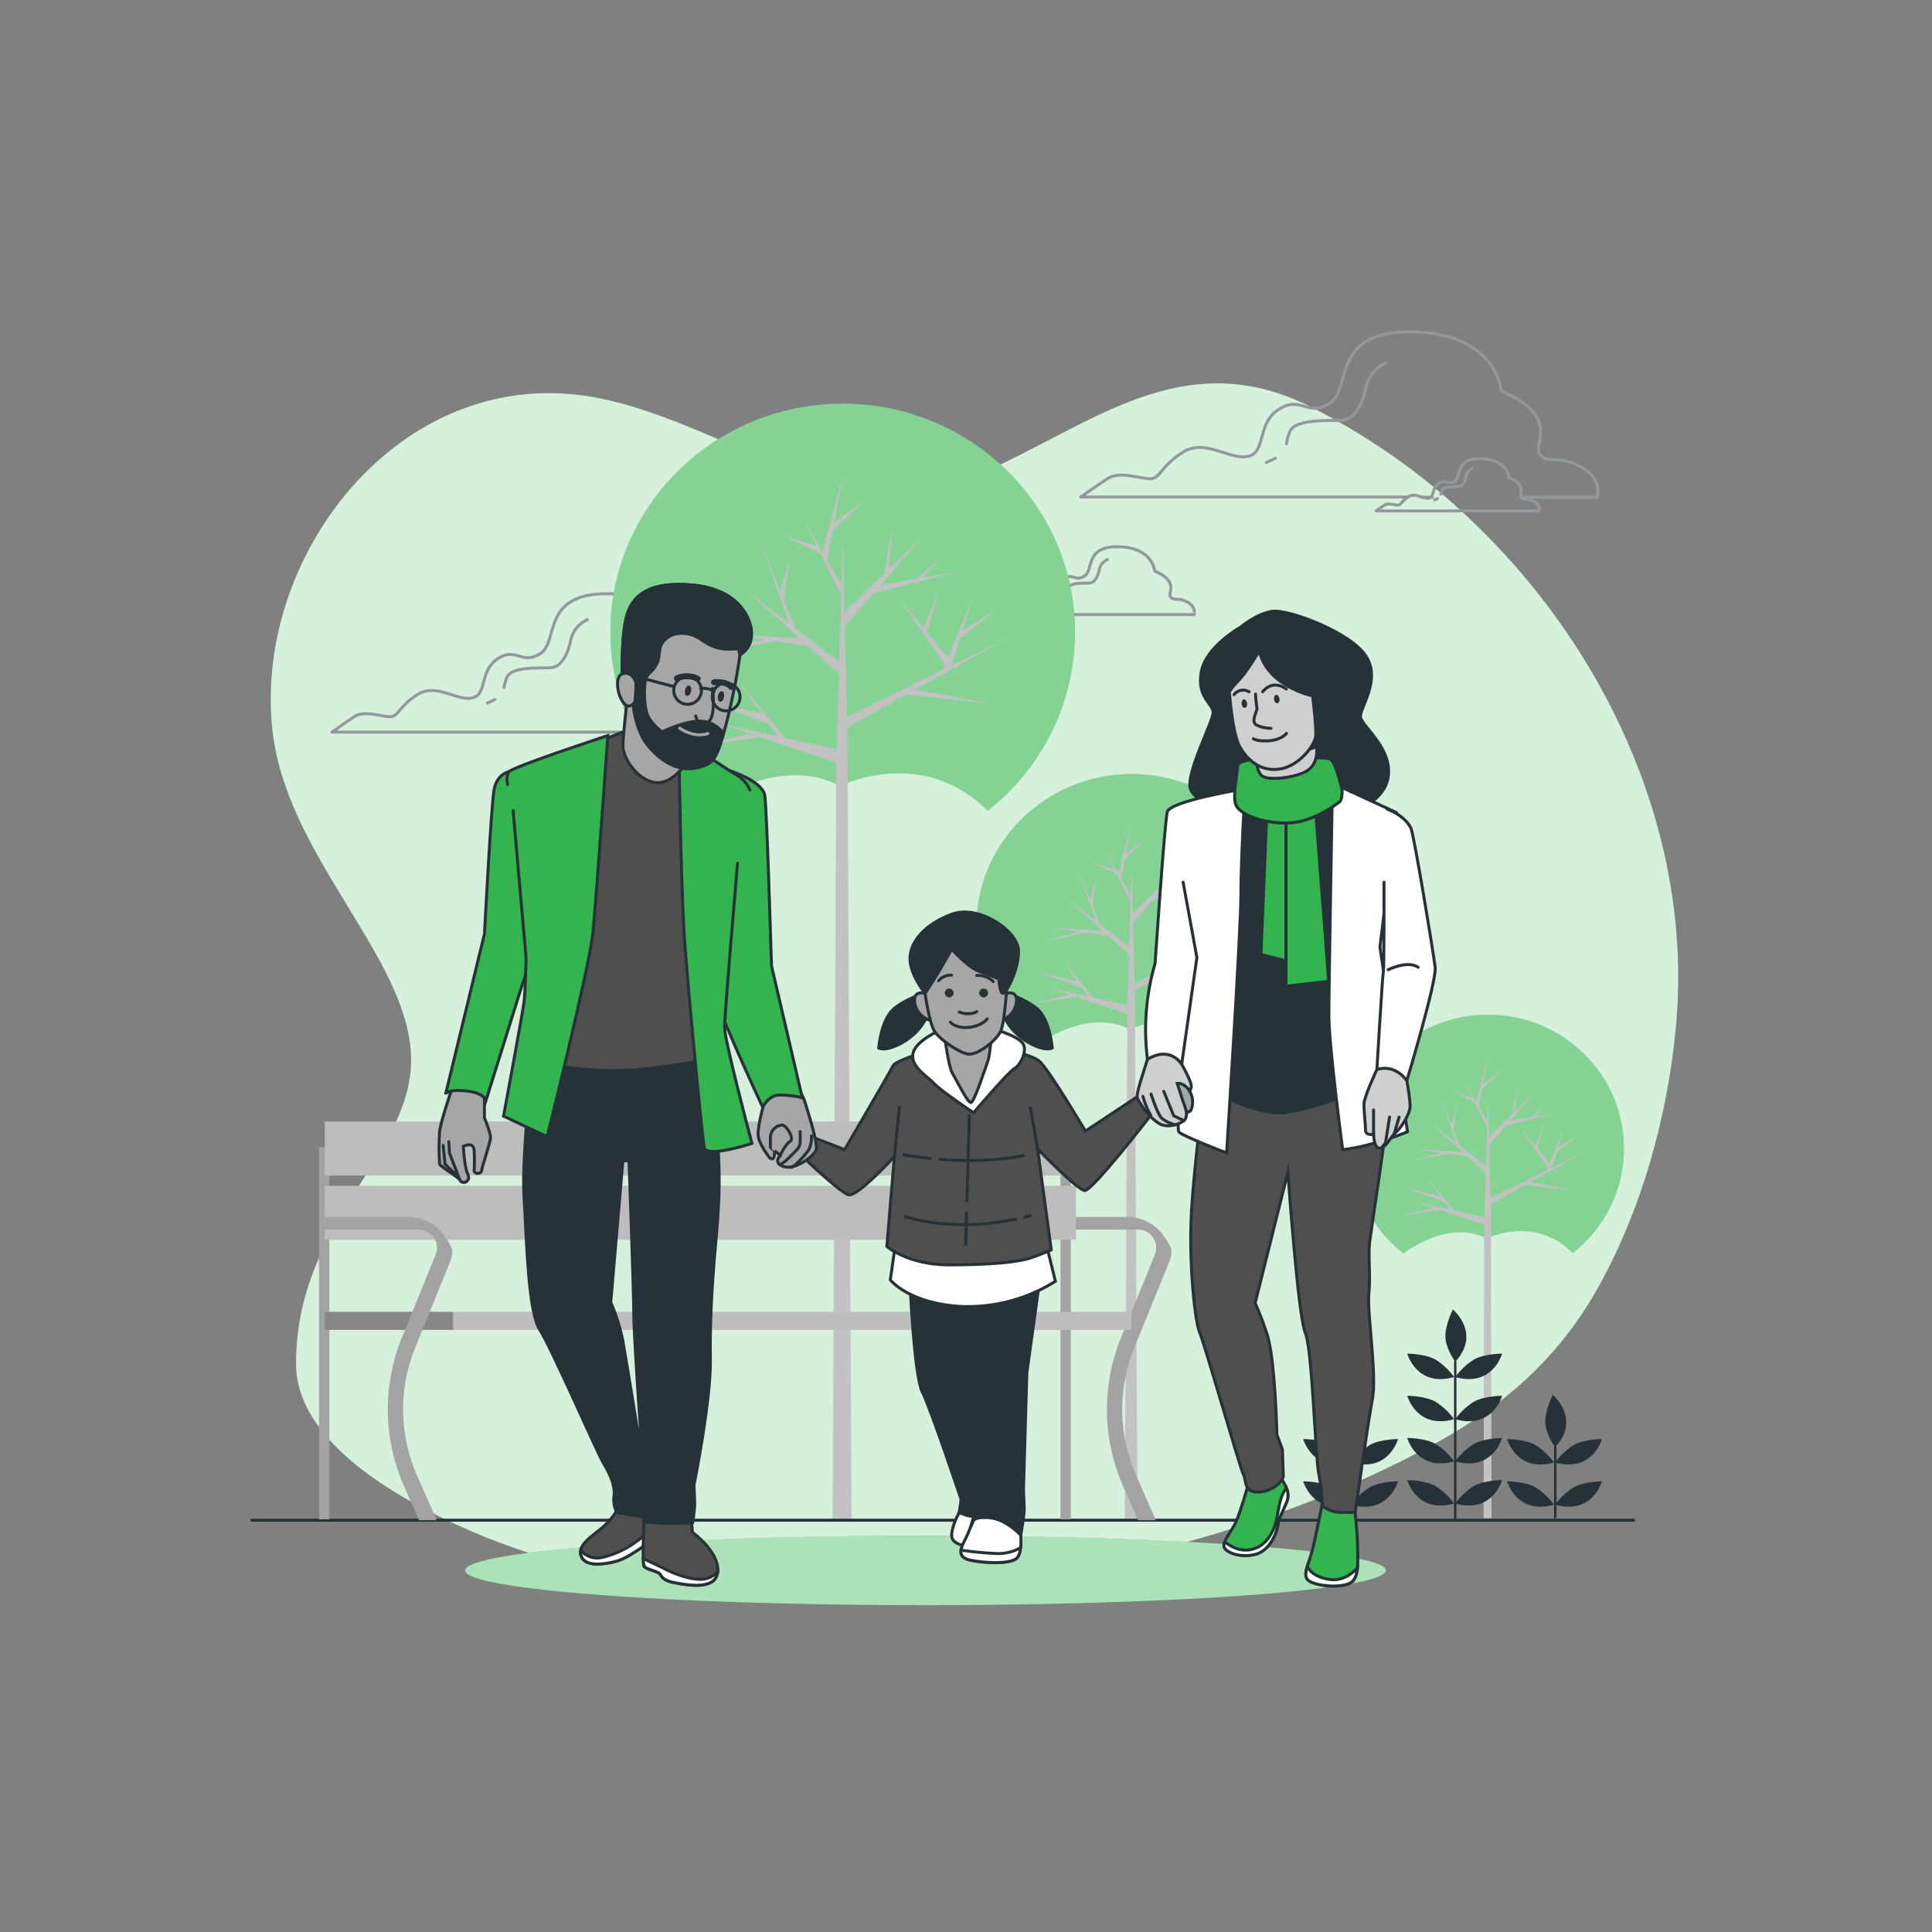
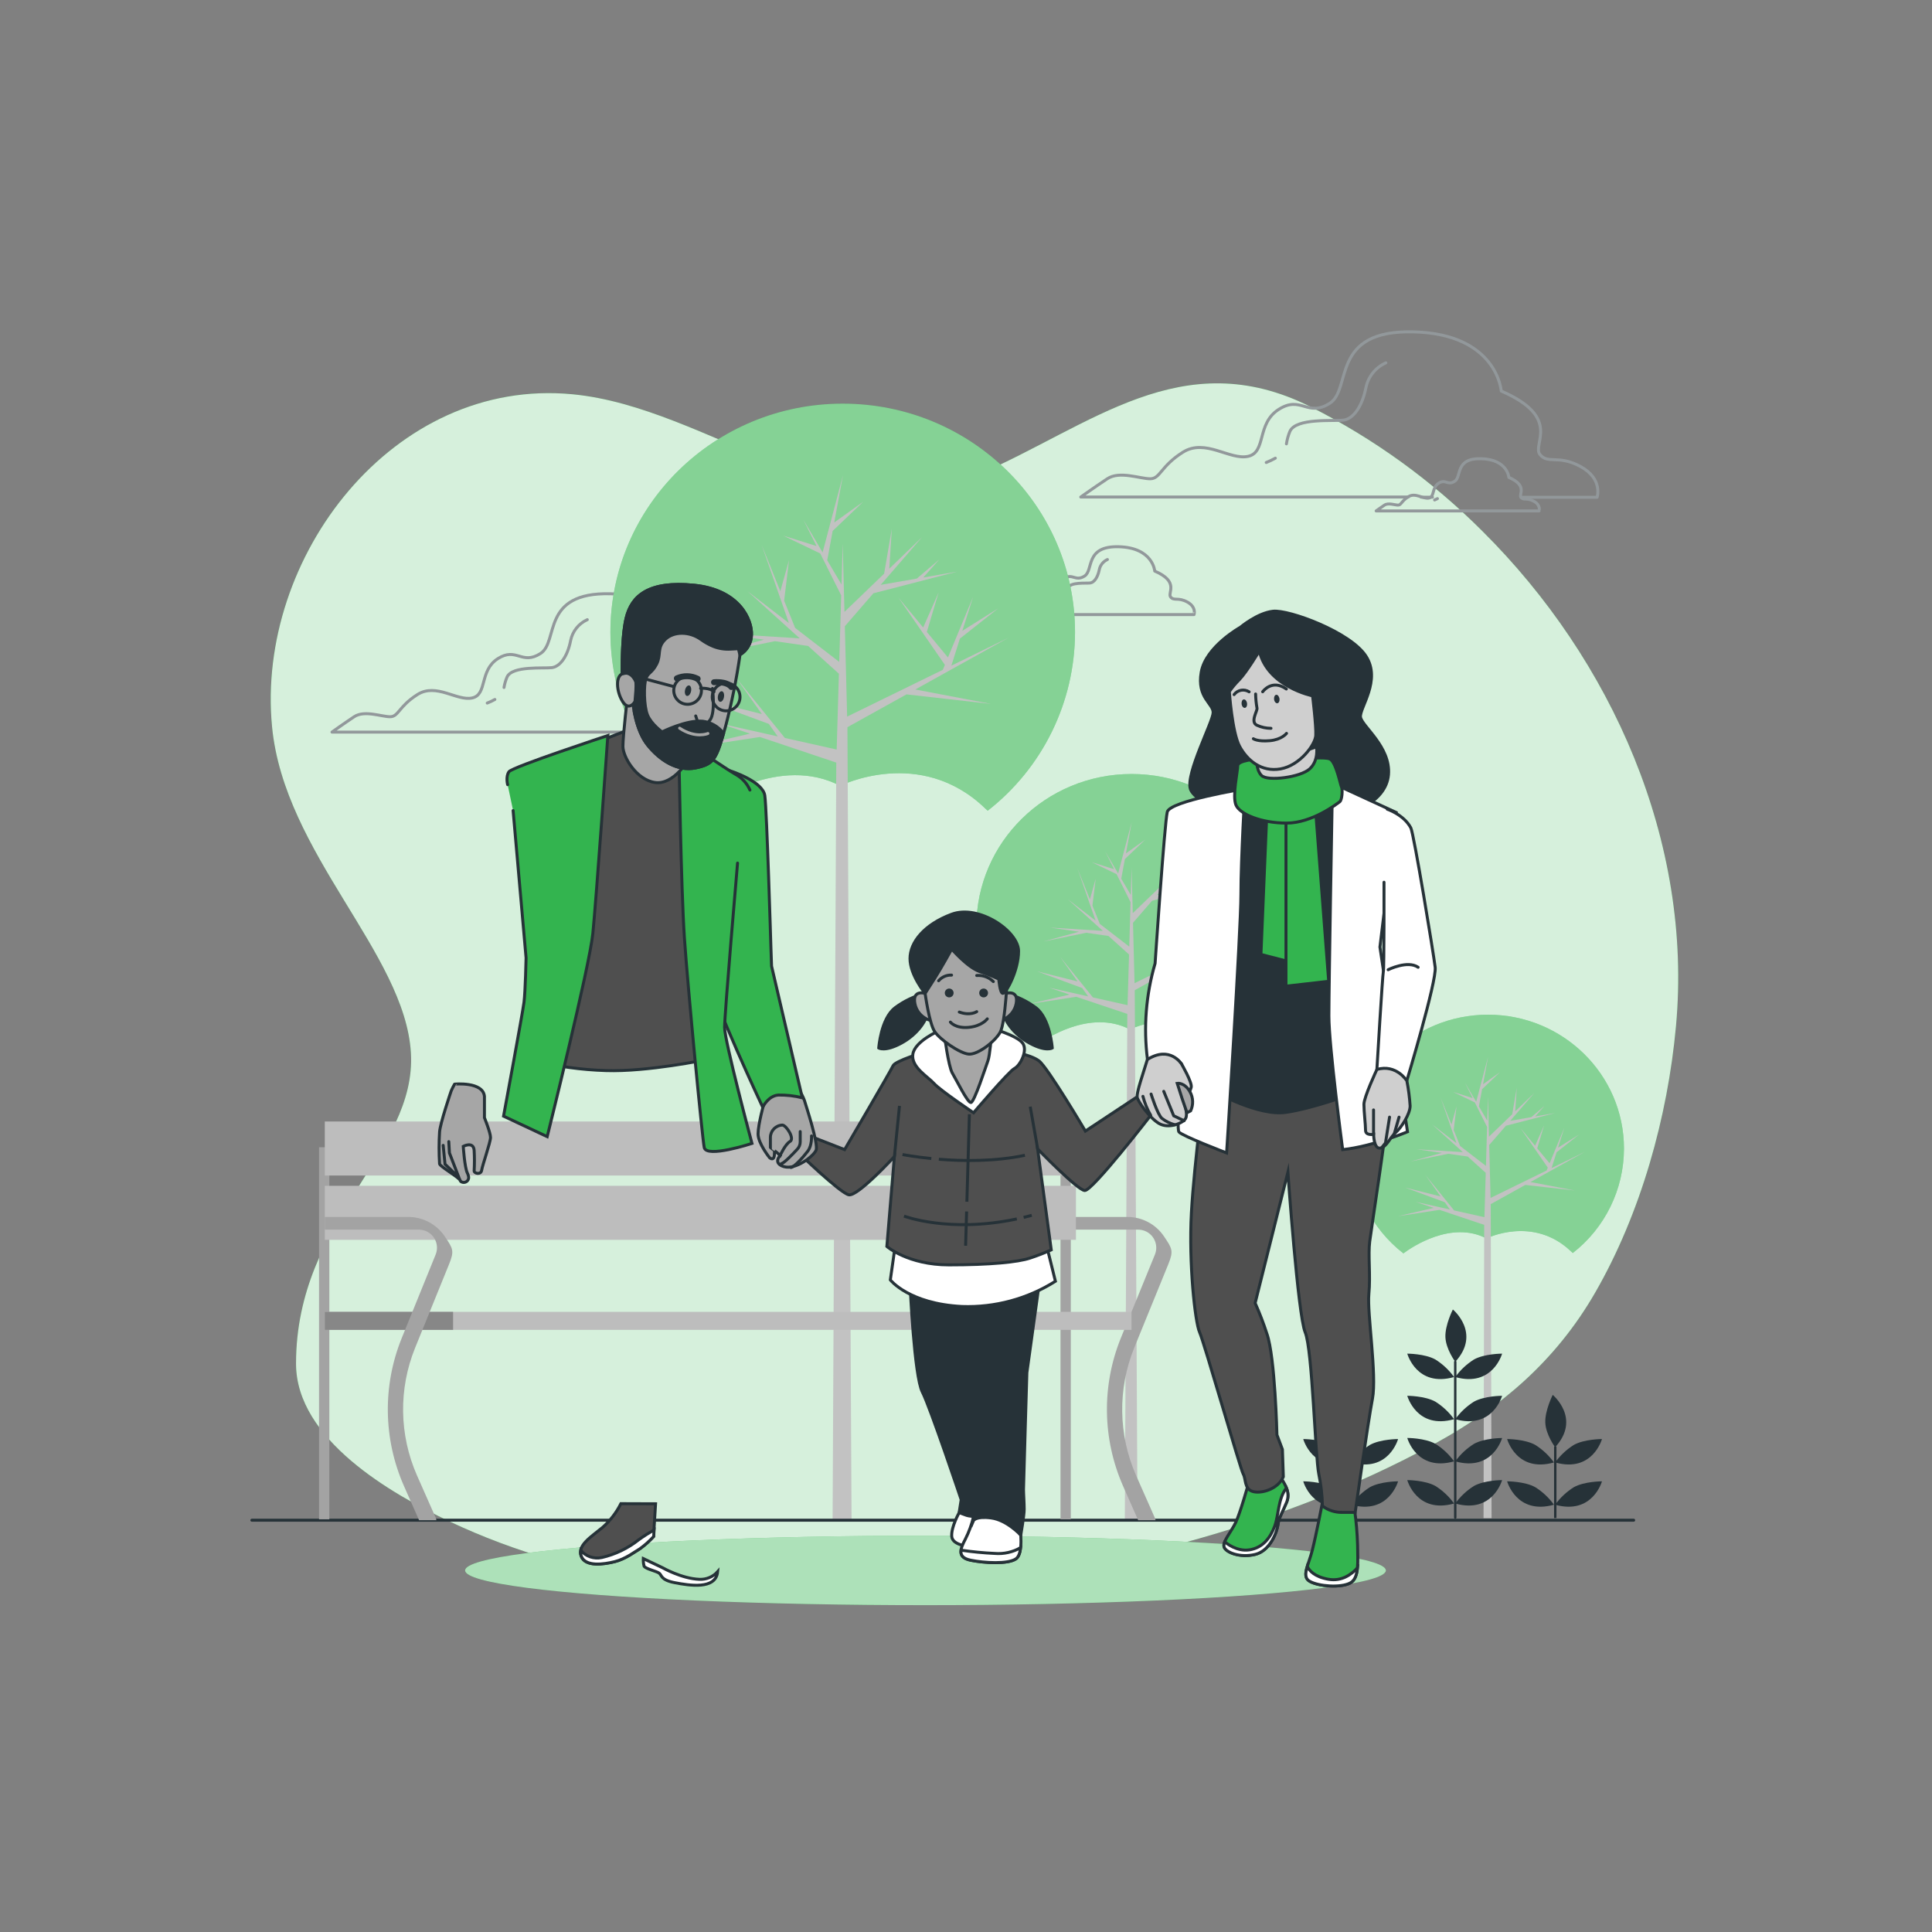
<svg xmlns="http://www.w3.org/2000/svg" version="1.1" id="Layer_1" x="0px" y="0px" width="650px" height="650px" viewBox="-69 -69 650 650" enable-background="new -69 -69 650 650" xml:space="preserve">
  <rect x="-69" y="-69" width="650" height="650" fill="#808080" stroke="none" />
  <g id="freepik--background-simple--inject-734">
    <path fill="#33B44F" d="M414.126,416.481c21.442-11.776,40.12-27.31,53.535-50.565c15.359-26.624,24.412-59.115,27.207-89.702   c5.684-62.024-21.504-123.157-65.116-166.502c-16.942-16.956-36.484-31.098-57.887-41.892   c-43.161-21.576-73.81,6.441-111.77,22.876c-47.38,20.48-90.439-22.62-136.458-27.044C63.263,57.835,17.05,118.518,22.528,175.483   c4.096,42.649,44.688,76.175,46.715,109.691c2.028,33.516-38.646,55.818-38.646,104.611c0,25.508,32.082,43.808,51.64,53.085   c44.032,20.879,94.884,26.173,143.002,23.675C288.881,463.237,357.929,447.345,414.126,416.481z" />
    <path opacity="0.8" fill="#FFFFFF" enable-background="new    " d="M414.126,416.481c21.442-11.776,40.12-27.31,53.535-50.565   c15.359-26.624,24.412-59.115,27.207-89.702c5.684-62.024-21.504-123.157-65.116-166.502   c-16.942-16.956-36.484-31.098-57.887-41.892c-43.161-21.576-73.81,6.441-111.77,22.876c-47.38,20.48-90.439-22.62-136.458-27.044   C63.263,57.835,17.05,118.518,22.528,175.483c4.096,42.649,44.688,76.175,46.715,109.691   c2.028,33.516-38.646,55.818-38.646,104.611c0,25.508,32.082,43.808,51.64,53.085c44.032,20.879,94.884,26.173,143.002,23.675   C288.881,463.237,357.929,447.345,414.126,416.481z" />
  </g>
  <g id="freepik--Clouds--inject-734">
    <path fill="none" stroke="#92989B" stroke-linecap="round" stroke-linejoin="round" d="M183.501,168.694   c-6.318-3.451-9.216-0.583-11.489-3.451c-2.273-2.867,6.318-10.343-10.926-17.818c0,0-1.147-16.087-24.709-16.661   c-23.562-0.573-17.234,16.087-23.552,20.111c-6.318,4.024-8.038-2.304-14.336,1.721c-6.297,4.024-3.44,12.073-8.612,13.22   s-12.073-5.171-18.432-1.147c-6.359,4.024-6.328,7.465-9.216,7.465s-8.622-2.293-12.073,0c-3.451,2.294-7.465,5.171-7.465,5.171   h145.408C188.099,177.306,189.819,172.134,183.501,168.694z" />
    <path fill="none" stroke="#92989B" stroke-linecap="round" stroke-linejoin="round" d="M97.495,166.328   c-0.827,0.463-1.686,0.867-2.57,1.208" />
    <path fill="none" stroke="#92989B" stroke-linecap="round" stroke-linejoin="round" d="M128.594,139.479   c-2.891,1.298-4.979,3.909-5.611,7.015c-1.024,5.263-3.502,8.775-6.308,9.124c-2.806,0.348-13.312-0.707-15.084,3.154   c-0.479,1.129-0.823,2.312-1.024,3.522" />
    <path fill="none" stroke="#92989B" stroke-linecap="round" stroke-linejoin="round" d="M330.476,133.55   c-3.072-1.689-4.506-0.287-5.632-1.689c-1.127-1.403,3.072-5.12-5.346-8.725c0,0-0.562-7.885-12.093-8.192   s-8.397,7.936-11.541,9.882s-3.942-1.126-7.034,0.839c-3.094,1.966-1.69,5.909-4.22,6.472c-2.529,0.563-5.919-2.529-9.011-0.563   c-3.093,1.966-3.072,3.666-4.506,3.666s-4.219-1.126-5.908,0s-3.656,2.529-3.656,2.529h71.199   C332.729,137.769,333.568,135.24,330.476,133.55z" />
    <path fill="none" stroke="#92989B" stroke-linecap="round" stroke-linejoin="round" d="M288.358,132.393   c-0.405,0.227-0.826,0.426-1.26,0.594" />
    <path fill="none" stroke="#92989B" stroke-linecap="round" stroke-linejoin="round" d="M303.586,119.245   c-1.416,0.634-2.438,1.911-2.745,3.431c-0.512,2.581-1.72,4.301-3.071,4.464c-1.352,0.164-6.523-0.338-7.384,1.546   c-0.225,0.557-0.386,1.138-0.481,1.73" />
    <path fill="none" stroke="#92989B" stroke-linecap="round" stroke-linejoin="round" d="M447.058,99.646   c-2.386-1.311-3.471-0.226-4.331-1.311c-0.86-1.086,2.376-3.902-4.096-6.718c0,0-0.431-6.062-9.319-6.287   c-8.888-0.226-6.502,6.072-8.888,7.588c-2.386,1.515-3.072-0.86-5.417,0.655s-1.301,4.546-3.246,4.987s-4.557-1.956-6.942-0.44   c-2.387,1.516-2.376,2.816-3.462,2.816c-1.085,0-3.256-0.86-4.557,0c-1.301,0.86-2.815,1.956-2.815,1.956h54.835   C448.819,102.892,449.444,100.936,447.058,99.646z" />
    <path fill="none" stroke="#92989B" stroke-linecap="round" stroke-linejoin="round" d="M414.617,98.754   c-0.31,0.172-0.632,0.322-0.962,0.451" />
-     <path fill="none" stroke="#92989B" stroke-linecap="round" stroke-linejoin="round" d="M426.353,88.627   c-1.093,0.485-1.884,1.47-2.119,2.642c-0.399,1.987-1.321,3.308-2.387,3.441c-1.064,0.133-5.018-0.267-5.683,1.188   c-0.179,0.427-0.303,0.874-0.369,1.332" />
    <line fill="none" stroke="#92989B" stroke-linecap="round" stroke-linejoin="round" x1="409.129" y1="98.273" x2="412.928" y2="98.273" />
    <path fill="none" stroke="#92989B" stroke-linecap="round" stroke-linejoin="round" d="M442.727,98.304h25.6   c0,0,2.048-6.144-5.499-10.302c-7.547-4.157-10.987-0.686-13.731-4.096c-2.744-3.41,7.608-12.421-13.015-21.34   c0,0-1.372-19.23-29.532-19.917c-28.16-0.686-20.604,19.231-28.16,24.033c-7.558,4.803-9.615-2.744-17.162,2.048   s-4.097,14.428-10.302,15.8s-14.428-6.144-21.975-1.372c-7.547,4.771-7.558,8.919-10.988,8.919c-3.43,0-10.301-2.744-14.428,0   s-8.929,6.144-8.929,6.144h110.182" />
    <path fill="none" stroke="#92989B" stroke-linecap="round" stroke-linejoin="round" d="M360.079,85.146   c-0.989,0.554-2.016,1.04-3.071,1.454" />
    <path fill="none" stroke="#92989B" stroke-linecap="round" stroke-linejoin="round" d="M363.807,80.333   c0.218-1.445,0.61-2.858,1.168-4.209c2.099-4.608,14.674-3.358,18.021-3.778c3.349-0.42,6.288-4.608,7.547-10.896   c0.751-3.712,3.249-6.833,6.708-8.376" />
  </g>
  <g id="freepik--Trees--inject-734">
    <path fill="#33B44F" d="M213.678,195.379c0,0,26.9-13.445,48.742,7.567l0.881,0.809c18.512-14.432,29.349-36.584,29.379-60.058   c0-42.465-34.99-76.892-78.162-76.892s-78.151,34.427-78.151,76.892c0.028,23.543,10.923,45.756,29.522,60.191   C170.803,200.284,193.536,184.945,213.678,195.379z" />
    <path opacity="0.4" fill="#FFFFFF" enable-background="new    " d="M213.678,195.379c0,0,26.9-13.445,48.742,7.567l0.881,0.809   c18.512-14.432,29.349-36.584,29.379-60.058c0-42.465-34.99-76.892-78.162-76.892s-78.151,34.427-78.151,76.892   c0.028,23.543,10.923,45.756,29.522,60.191C170.803,200.284,193.536,184.945,213.678,195.379z" />
    <polygon fill="#C2C2C2" points="186.686,178.954 212.357,187.566 211.118,442.46 217.498,442.46 216.105,175.657 235.971,164.618    264.448,167.833 238.95,162.97 270.254,145.572 251.075,154.952 253.952,145.848 266.865,135.649 254.771,143.237 258.396,131.778    249.928,152.197 242.821,143.606 246.784,130.324 241.592,142.121 233.236,132.024 248.894,154.686 248.197,156.354    216.013,172.093 215.234,141.701 224.84,130.611 253.082,123.31 241.613,125.297 247.03,119.204 239.442,125.665 227.308,127.765    241.224,111.698 230.185,122.337 231.055,108.8 228.455,124.006 215.112,136.857 214.518,113.858 214.119,127.662 209.316,119.501    211.139,109.629 221.378,99.84 211.671,106.783 214.61,90.89 207.759,116.859 201.298,105.892 205.711,114.708 194.519,111.217    206.95,117.197 214.016,131.318 213.351,153.692 198.513,142.254 194.816,133.079 196.455,119.439 193.557,129.843    193.771,130.488 187.269,114.36 196.414,140.626 182.426,129.843 200.059,145.767 173.476,144.118 188.037,146.207    170.086,151.132 191.693,146.719 202.885,148.326 213.238,157.665 212.49,183.173 195.062,179.282 178.555,158.884 187.32,171.233    166.943,166.144 189.665,174.551 192.645,178.75 172.995,174.367 183.316,177.828 162.826,182.589  " />
    <path fill="#33B44F" d="M431.104,347.658c0,0,15.738-7.875,28.528,4.434l0.512,0.471c10.839-8.434,17.191-21.389,17.224-35.123   c0-24.852-20.479-45.056-45.752-45.056s-45.763,20.163-45.763,45.056c0.02,13.791,6.406,26.799,17.306,35.246   C406.016,350.525,419.338,341.555,431.104,347.658z" />
    <path opacity="0.4" fill="#FFFFFF" enable-background="new    " d="M431.104,347.658c0,0,15.738-7.875,28.528,4.434l0.512,0.471   c10.839-8.434,17.191-21.389,17.224-35.123c0-24.852-20.479-45.056-45.752-45.056s-45.763,20.163-45.763,45.056   c0.02,13.791,6.406,26.799,17.306,35.246C406.016,350.525,419.338,341.555,431.104,347.658z" />
    <polygon fill="#C2C2C2" points="415.313,338.043 430.347,343.092 430.121,441.754 432.824,441.754 432.538,336.117 444.17,329.656    460.841,331.53 445.911,328.684 464.24,318.505 453.008,323.994 454.697,318.669 462.254,312.699 455.179,317.133 457.298,310.426    452.342,322.375 448.185,317.357 450.499,309.576 447.468,316.488 442.573,310.568 451.737,323.84 451.328,324.812    432.486,334.029 432.025,316.231 437.657,309.74 454.185,305.469 447.468,306.627 450.642,303.062 446.208,306.852 439.102,308.08    447.242,298.67 440.781,304.896 441.293,296.971 439.767,305.879 431.954,313.405 431.616,299.939 431.37,308.02 428.564,303.237    429.63,297.462 435.63,291.728 429.947,295.793 431.667,286.484 427.653,301.691 423.875,295.271 426.455,300.432 419.901,298.383    427.182,301.896 431.309,310.159 430.93,323.256 422.246,316.56 420.075,311.184 421.038,303.207 419.338,309.299 419.461,309.668    415.652,300.227 421.008,315.607 412.825,309.299 423.147,318.617 407.583,317.655 416.112,318.873 405.596,321.762    418.242,319.17 424.807,320.113 430.858,325.581 430.418,340.511 420.219,338.237 410.553,326.287 415.683,333.527    403.753,330.547 417.065,335.463 418.806,337.92 407.296,335.359 413.338,337.388 401.347,340.173  " />
    <path fill="#33B44F" d="M311.152,277.34c0,0,17.972-8.99,32.574,5.049c0.194,0.194,0.389,0.358,0.583,0.543   c12.37-9.645,19.61-24.446,19.63-40.131c0-28.385-23.388-51.395-52.224-51.395s-52.224,23.009-52.224,51.395   c0.023,15.734,7.31,30.578,19.742,40.223C282.49,280.576,297.697,270.336,311.152,277.34z" />
    <path opacity="0.4" fill="#FFFFFF" enable-background="new    " d="M311.152,277.34c0,0,17.972-8.99,32.574,5.049   c0.194,0.194,0.389,0.358,0.583,0.543c12.37-9.645,19.61-24.446,19.63-40.131c0-28.385-23.388-51.395-52.224-51.395   s-52.224,23.009-52.224,51.395c0.023,15.734,7.31,30.578,19.742,40.223C282.49,280.576,297.697,270.336,311.152,277.34z" />
    <polygon fill="#C2C2C2" points="293.109,266.363 310.272,272.117 309.433,442.46 313.702,442.46 312.771,264.15 326.042,256.778    345.078,258.929 328.038,255.672 348.959,244.05 336.139,250.317 338.063,244.234 346.695,237.425 338.616,242.494    341.033,234.834 335.37,248.474 330.629,242.739 333.271,233.861 329.8,241.746 324.219,234.998 334.685,250.143 334.213,251.259    312.709,261.775 312.187,241.459 318.607,234.045 337.479,229.171 329.81,230.492 333.435,226.427 328.366,230.748    320.256,232.151 329.554,221.409 322.182,228.516 322.765,219.474 321.024,229.632 312.105,238.224 311.706,222.853    311.439,232.08 308.234,226.632 309.453,220.027 316.293,213.494 309.801,218.122 311.767,207.503 307.189,224.86 302.869,217.528    305.817,223.427 298.342,221.092 306.647,225.085 311.368,234.527 310.928,249.477 301.016,241.828 298.537,235.694    299.643,226.591 297.697,233.544 297.841,233.963 293.499,223.191 299.602,240.742 290.264,233.544 302.039,244.183    284.272,243.077 294.011,244.47 282.01,247.767 296.448,244.818 303.934,245.893 310.855,252.129 310.354,269.179 298.701,266.578    287.672,252.938 293.529,261.202 279.91,257.792 295.096,263.414 297.094,266.22 283.955,263.291 290.857,265.605 277.166,268.789     " />
  </g>
  <g id="freepik--Plants--inject-734">
    <path fill="#263238" d="M420.608,441.969c-0.221,0.006-0.404-0.169-0.41-0.389c0-0.004,0-0.008,0-0.011v-52.397   c0.006-0.223,0.188-0.4,0.41-0.4c0.22,0,0.399,0.18,0.399,0.4l0,0v52.397c0.005,0.215-0.164,0.394-0.379,0.399   C420.622,441.969,420.615,441.969,420.608,441.969z" />
    <path fill="#263238" d="M420.209,436.839c-1.696-2.359-3.836-4.366-6.298-5.909c-3.543-1.966-9.451-1.966-9.451-1.966   S407.604,440.382,420.209,436.839z" />
    <path fill="#263238" d="M420.608,436.839c1.696-2.359,3.835-4.366,6.297-5.909c3.543-1.966,9.462-1.966,9.462-1.966   S433.214,440.382,420.608,436.839z" />
    <path fill="#263238" d="M420.209,422.656c-1.699-2.357-3.837-4.363-6.298-5.908c-3.543-1.967-9.451-1.967-9.451-1.967   S407.604,426.199,420.209,422.656z" />
    <path fill="#263238" d="M420.608,422.656c1.7-2.35,3.839-4.35,6.297-5.889c3.543-1.966,9.462-1.966,9.462-1.966   S433.214,426.199,420.608,422.656z" />
    <path fill="#263238" d="M420.209,408.474c-1.699-2.357-3.837-4.363-6.298-5.908c-3.543-1.967-9.451-1.967-9.451-1.967   S407.604,412.027,420.209,408.474z" />
    <path fill="#263238" d="M420.608,408.474c1.698-2.357,3.837-4.363,6.297-5.908c3.543-1.967,9.462-1.967,9.462-1.967   S433.214,412.027,420.608,408.474z" />
    <path fill="#263238" d="M420.209,394.291c-1.699-2.357-3.837-4.363-6.298-5.908c-3.543-1.967-9.451-1.967-9.451-1.967   S407.604,397.845,420.209,394.291z" />
    <path fill="#263238" d="M420.608,394.291c1.698-2.357,3.837-4.363,6.297-5.908c3.543-1.967,9.462-1.967,9.462-1.967   S433.214,397.845,420.608,394.291z" />
    <path fill="#263238" d="M420.608,389.172c0,0-3.154-4.24-3.318-8.295s2.509-9.318,2.509-9.318S429.455,379.525,420.608,389.172z" />
    <path fill="#263238" d="M386.048,441.743v-23.839c0-0.221-0.18-0.398-0.399-0.398c-0.221,0.001-0.398,0.179-0.399,0.398v23.839   H386.048z" />
    <path fill="#263238" d="M385.208,437.248c-1.698-2.357-3.837-4.363-6.297-5.908c-3.543-1.967-9.452-1.967-9.452-1.967   S372.603,440.75,385.208,437.248z" />
    <path fill="#263238" d="M385.607,437.248c1.699-2.357,3.837-4.363,6.298-5.908c3.554-1.967,9.462-1.967,9.462-1.967   S398.213,440.75,385.607,437.248z" />
    <path fill="#263238" d="M385.208,423.024c-1.698-2.356-3.837-4.363-6.297-5.908c-3.543-1.966-9.452-1.966-9.452-1.966   S372.603,426.578,385.208,423.024z" />
    <path fill="#263238" d="M385.607,423.024c1.699-2.356,3.837-4.363,6.298-5.908c3.554-1.966,9.462-1.966,9.462-1.966   S398.213,426.578,385.607,423.024z" />
    <path fill="#263238" d="M385.607,417.904c0,0-3.153-4.239-3.317-8.294s2.509-9.318,2.509-9.318S394.455,408.259,385.607,417.904z" />
    <path fill="#263238" d="M454.656,441.743v-23.839c-0.006-0.222-0.188-0.399-0.41-0.399c-0.221,0-0.399,0.179-0.399,0.399l0,0   v23.839H454.656z" />
    <path fill="#263238" d="M453.816,437.248c-1.704-2.355-3.846-4.361-6.308-5.908c-3.543-1.967-9.452-1.967-9.452-1.967   S441.211,440.75,453.816,437.248z" />
    <path fill="#263238" d="M454.205,437.248c1.702-2.358,3.844-4.364,6.309-5.908c3.543-1.967,9.451-1.967,9.451-1.967   S466.811,440.75,454.205,437.248z" />
    <path fill="#263238" d="M453.816,423.024c-1.704-2.355-3.846-4.361-6.308-5.908c-3.543-1.966-9.452-1.966-9.452-1.966   S441.211,426.578,453.816,423.024z" />
    <path fill="#263238" d="M454.205,423.024c1.702-2.358,3.844-4.364,6.309-5.908c3.543-1.966,9.451-1.966,9.451-1.966   S466.811,426.578,454.205,423.024z" />
    <path fill="#263238" d="M454.205,417.904c0,0-3.153-4.239-3.308-8.294c-0.153-4.055,2.499-9.318,2.499-9.318   S463.053,408.259,454.205,417.904z" />
  </g>
  <g id="freepik--Floor--inject-734">
    <line fill="none" stroke="#263238" stroke-linecap="round" stroke-miterlimit="10" x1="15.729" y1="442.46" x2="480.635" y2="442.46" />
  </g>
  <g id="freepik--Bench--inject-734">
    <path fill="#A3A3A3" d="M312.586,384.481c-5.589,13.785-5.367,29.245,0.615,42.864l6.287,14.213   c0.128,0.29,0.224,0.592,0.286,0.901h-5.847l-5.12-11.581c-6.932-15.79-7.19-33.711-0.717-49.695l11.469-28.098   c1.267-3.117-0.233-6.672-3.351-7.939c-0.728-0.295-1.506-0.447-2.292-0.447h-26.111c-2.417,0-4.372,2.508-4.372,0.102   c0-2.414,1.957-4.372,4.372-4.372h22.527c4.933,0.002,9.539,2.459,12.288,6.554c2.755,4.096,3.287,4.823,1.424,9.4L312.586,384.481   z" />
    <rect x="287.795" y="316.969" fill="#A3A3A3" width="3.461" height="125.174" />
    <rect x="38.338" y="316.969" fill="#A3A3A3" width="3.461" height="125.174" />
    <rect x="40.274" y="308.316" fill="#BDBDBD" width="252.712" height="18.176" />
    <rect x="40.274" y="329.953" fill="#BDBDBD" width="252.712" height="18.176" />
    <rect x="40.274" y="372.357" fill="#BDBDBD" width="271.421" height="6.062" />
    <rect x="40.264" y="372.357" fill="#878787" width="43.172" height="6.062" />
    <path fill="#A3A3A3" d="M77.568,353.086c1.267-3.117-0.233-6.672-3.351-7.939c-0.725-0.294-1.499-0.445-2.281-0.447H40.274v-4.271   h28.078c4.932,0,9.54,2.458,12.288,6.554c2.765,4.096,3.297,4.823,1.423,9.4l-11.407,28.099   c-5.59,13.785-5.368,29.245,0.614,42.864l6.287,14.213c0.12,0.292,0.213,0.594,0.277,0.901h-5.837l-5.12-11.581   c-6.941-15.788-7.2-33.713-0.717-49.695L77.568,353.086z" />
  </g>
  <g id="freepik--Characters--inject-734">
    <ellipse fill="#33B44F" cx="242.371" cy="459.356" rx="154.89" ry="11.684" />
    <ellipse opacity="0.6" fill="#FFFFFF" enable-background="new    " cx="242.371" cy="459.356" rx="154.89" ry="11.684" />
    <path fill="#FFFFFF" stroke="#263238" stroke-linecap="round" stroke-miterlimit="10" d="M253.727,439.869   c0,0-2.754,4.823-2.529,8.028c0.226,3.205,6.656,3.677,7.803,3.216s4.823-9.636,4.363-11.93   C262.902,436.89,254.413,437.801,253.727,439.869z" />
    <path fill="#263238" stroke="#263238" stroke-linecap="round" stroke-miterlimit="10" d="M237.199,363.448   c0,0,1.372,30.525,4.096,35.84c2.724,5.314,13.087,36.26,13.087,36.26l-0.687,4.362l2.519,0.922c0,0,4.096,1.372,7.117-1.607   c3.021-2.98-1.833-42.23-1.833-42.23l-1.147-30.3L237.199,363.448z" />
    <path fill="#FFFFFF" stroke="#263238" stroke-linecap="round" stroke-miterlimit="10" d="M258.539,441.252   c-0.615,2.622-1.539,5.163-2.754,7.567c-1.833,3.44-2.755,6.195,1.843,7.117c4.599,0.921,12.391,1.372,15.146-0.461   c2.754-1.833,1.372-10.558,1.372-10.558S265.656,435.743,258.539,441.252z" />
    <path fill="#FFFFFF" stroke="#263238" stroke-linecap="round" stroke-miterlimit="10" d="M265.656,453.632   c-3.791-0.173-7.571-0.538-11.325-1.096c-0.226,1.628,0.542,2.837,3.297,3.39c4.588,0.922,12.391,1.372,15.146-0.461   c0.952-0.635,1.412-2.119,1.598-3.769C271.73,453.213,268.69,453.888,265.656,453.632z" />
    <path fill="#263238" stroke="#263238" stroke-linecap="round" stroke-miterlimit="10" d="M256.932,366.653   c0,0-1.146,25.017-1.146,31.222c0,6.206,3.901,37.407,3.901,37.407l-1.639,4.362l0.461,1.607v1.372c0,0,0.687-1.607,5.97-0.922   c5.284,0.687,9.953,5.786,9.953,5.786s1.147-6.656,1.147-8.725s-0.235-5.284-0.235-6.656s1.137-39.291,1.137-39.291l4.096-29.604   L256.932,366.653z" />
    <path fill="#FFFFFF" stroke="#263238" stroke-linecap="round" stroke-miterlimit="10" d="M232.376,348.754l-1.833,12.852   c0,0,6.195,8.038,24.095,8.949c11.096,0.393,22.055-2.566,31.447-8.488l-3.461-13.998L232.376,348.754z" />
    <path fill="#4F4F4F" stroke="#263238" stroke-linecap="round" stroke-miterlimit="10" d="M242.022,284.959   c0,0-9.872,2.979-10.558,4.588c-0.686,1.607-16.302,28.23-16.302,28.23l-13.998-5.457l-1.608,6.42c0,0,13.998,13.548,16.988,14.234   c2.99,0.686,15.36-12.852,15.36-12.852l-2.529,30.238c0,0,7.117,6.195,20.879,6.195c13.762,0,23.183-0.911,27.31-2.293   c2.418-0.797,4.794-1.716,7.116-2.756l-4.587-33.965c0,0,13.312,13.772,15.831,13.998c2.52,0.225,22.211-25.283,22.211-25.283   l-4.567-6.226l-17.408,11.51c0,0-12.605-21.31-15.585-23.604c-2.98-2.294-10.793-3.44-11.705-3.901   C267.961,283.576,242.022,284.959,242.022,284.959z" />
    <line fill="none" stroke="#263238" stroke-miterlimit="10" x1="231.916" y1="320.072" x2="233.625" y2="303.062" />
    <line fill="none" stroke="#263238" stroke-miterlimit="10" x1="280.115" y1="317.543" x2="277.606" y2="303.318" />
    <path fill="none" stroke="#263238" stroke-miterlimit="10" d="M246.866,321.014c7.987,0.645,18.781,0.809,28.949-1.331" />
    <path fill="none" stroke="#263238" stroke-miterlimit="10" d="M234.639,319.427c0,0,3.83,0.768,9.697,1.352" />
    <path fill="none" stroke="#263238" stroke-miterlimit="10" d="M275.395,340.582c0.901-0.215,1.803-0.45,2.724-0.695" />
    <path fill="none" stroke="#263238" stroke-miterlimit="10" d="M235.151,340.143c0,0,15.145,5.795,37.949,0.951" />
    <line fill="none" stroke="#263238" stroke-miterlimit="10" x1="256.205" y1="338.586" x2="255.867" y2="350.115" />
    <line fill="none" stroke="#263238" stroke-miterlimit="10" x1="257.146" y1="305.879" x2="256.297" y2="335.318" />
    <path fill="#FFFFFF" stroke="#263238" stroke-linecap="round" stroke-miterlimit="10" d="M246.835,277.842   c0,0-8.028,3.441-8.714,7.803c-0.686,4.362,5.048,7.567,7.106,9.871c2.058,2.305,13.312,9.861,13.312,9.861   s11.94-13.998,13.773-14.909s4.588-5.97,2.754-8.499c-1.832-2.529-10.096-5.049-13.312-5.734S246.835,277.842,246.835,277.842z" />
    <path fill="#A6A6A6" stroke="#263238" stroke-linecap="round" stroke-miterlimit="10" d="M248.668,278.754   c0,0,1.383,11.018,2.755,13.312s5.059,9.871,6.205,9.871c1.147,0,5.048-12.165,5.735-13.998c0.686-1.833,1.146-8.264,1.146-8.264   L248.668,278.754z" />
    <path fill="#263238" stroke="#263238" stroke-linecap="round" stroke-miterlimit="10" d="M242.248,265.216   c-3.65,0.927-7.082,2.566-10.097,4.823c-4.823,3.666-5.509,13.537-5.509,13.537s2.048,1.383,7.578-1.607   c5.529-2.99,8.714-7.803,9.216-11.264C243.742,268.791,243.317,266.832,242.248,265.216z" />
    <path fill="#263238" stroke="#263238" stroke-linecap="round" stroke-miterlimit="10" d="M269.414,265.216   c3.65,0.929,7.081,2.567,10.098,4.823c4.812,3.666,5.508,13.537,5.508,13.537s-2.047,1.383-7.577-1.607   c-5.529-2.99-8.724-7.803-9.216-11.264C267.92,268.791,268.345,266.832,269.414,265.216z" />
    <path fill="#A6A6A6" stroke="#263238" stroke-linecap="round" stroke-miterlimit="10" d="M242.248,265.216   c0,0-4.362-1.372-3.44,3.44c0.921,4.812,5.959,6.195,5.959,5.51C244.767,273.479,242.248,265.216,242.248,265.216z" />
    <path fill="#A6A6A6" stroke="#263238" stroke-linecap="round" stroke-miterlimit="10" d="M269.436,265.216   c0,0,4.352-1.372,3.439,3.44c-0.91,4.812-5.969,6.195-5.969,5.51C266.906,273.479,269.436,265.216,269.436,265.216z" />
    <path fill="#A6A6A6" stroke="#263238" stroke-linecap="round" stroke-miterlimit="10" d="M242.248,265.216   c0,0,1.372,10.097,3.215,12.852s8.489,7.342,11.469,7.577c2.98,0.236,8.725-4.096,10.558-7.342s2.529-20.429,2.529-21.115   c0-0.686-0.687-5.744-6.892-9.871c-6.205-4.126-16.978-3.215-19.958,2.519C240.189,255.57,242.248,265.216,242.248,265.216z" />
    <circle fill="#263238" cx="250.348" cy="265.073" r="1.485" />
    <circle fill="#263238" cx="261.929" cy="265.073" r="1.485" />
    <path fill="none" stroke="#263238" stroke-linecap="round" stroke-miterlimit="10" d="M259.604,271.359   c0,0-2.171,1.496-5.857,0.134" />
    <path fill="none" stroke="#263238" stroke-linecap="round" stroke-miterlimit="10" d="M250.747,274.872   c0,0,1.638,2.181,6.144,1.772c4.506-0.41,6.277-2.867,6.277-2.867" />
    <path fill="none" stroke="#263238" stroke-linecap="round" stroke-miterlimit="10" d="M246.784,260.967   c1.082-1.274,2.692-1.977,4.362-1.905" />
    <path fill="none" stroke="#263238" stroke-linecap="round" stroke-miterlimit="10" d="M259.604,259.195   c2.072-0.16,4.112,0.586,5.591,2.047" />
    <path fill="#263238" stroke="#263238" stroke-linecap="round" stroke-miterlimit="10" d="M242.248,265.216   c0,0,1.147-1.833,3.215-5.048c2.069-3.216,5.734-9.872,5.734-9.872s5.284,6.144,9.41,7.578c2.192,0.701,4.337,1.542,6.421,2.519   c0,0,0.358,4.823,1.383,4.823s5.273-7.567,5.273-14.223s-13.312-15.841-22.528-12.401c-9.216,3.441-13.999,9.411-13.999,14.92   C237.158,259.021,242.248,265.216,242.248,265.216z" />
    <path fill="#A6A6A6" stroke="#263238" stroke-linecap="round" stroke-miterlimit="10" d="M93.983,299.868v7.168   c0,0,2.048,5.048,2.048,6.656c0,1.607-2.754,9.41-2.98,11.019c-0.225,1.607-2.529,1.146-2.529,0.225   c0.126-2.292,0.126-4.589,0-6.881c-0.225-3.216-3.666-1.373-3.666-1.373s0.461,7.107,1.373,8.95   c0.201,0.401,0.345,0.829,0.43,1.271c0.141,0.904-0.478,1.753-1.383,1.895c-0.445,0.068-0.899-0.046-1.258-0.318   c-0.113-0.102-0.194-0.232-0.236-0.379c-0.235-0.911-6.656-4.588-6.891-5.509c-0.23-3.591-0.23-7.192,0-10.782   c0.235-2.98,3.676-13.088,3.901-13.773c0.337-0.786,0.72-1.553,1.147-2.294C83.938,295.741,93.532,294.82,93.983,299.868z" />
    <polyline fill="#A6A6A6" stroke="#263238" stroke-linecap="round" stroke-miterlimit="10" points="80.097,316.344 80.722,322.684    85.371,327.117 82.207,318.884 81.992,315.085  " />
-     <path fill="#33B44F" stroke="#263238" stroke-linecap="round" stroke-miterlimit="10" d="M102.247,190.628   c0,0-4.096,0.686-5.048,6.195c-0.953,5.509-3.215,48.425-3.215,48.425l-13.087,53.934c0,0,0.225-1.832,6.881-1.146   c6.656,0.686,6.656,3.441,6.656,3.441l11.264-36.025l4.352-13.312l-4.577-62.198L102.247,190.628z" />
    <path fill="#4F4F4F" stroke="#263238" stroke-linecap="round" stroke-miterlimit="10" d="M139.889,436.89   c-1.533,3.047-3.636,5.772-6.195,8.028c-3.901,3.215-8.489,5.97-7.168,9.636s7.578,2.755,11.264,1.843   c3.687-0.911,6.892-3.44,8.499-4.362c1.659-1.212,3.196-2.584,4.587-4.096l0.686-11.008L139.889,436.89z" />
    <path fill="#FFFFFF" stroke="#263238" stroke-linecap="round" stroke-miterlimit="10" d="M145.858,449.055   c-3.64,2.882-7.876,4.918-12.4,5.96c-2.625,0.568-5.348-0.361-7.076-2.417c-0.117,0.657-0.049,1.334,0.194,1.956   c1.382,3.676,7.578,2.755,11.264,1.843c3.686-0.911,6.891-3.44,8.499-4.362c1.659-1.212,3.196-2.584,4.587-4.096l0.133-2.222   C149.271,446.741,147.535,447.854,145.858,449.055z" />
-     <path fill="#4F4F4F" stroke="#263238" stroke-linecap="round" stroke-miterlimit="10" d="M147.691,441.478   c0,0-0.686,15.605,0,16.527c0.686,0.921,4.096,1.607,5.048,2.293c0.953,0.687,0.461,2.294,5.284,3.216   c4.823,0.922,14.224,2.519,14.459-4.096c0.236-6.615-8.499-12.852-8.499-12.852l-0.461-4.588L147.691,441.478z" />
    <path fill="#FFFFFF" stroke="#263238" stroke-linecap="round" stroke-miterlimit="10" d="M172.441,459.776   c-1.552,1.743-3.812,2.688-6.144,2.57c-5.96-0.226-12.391-3.901-12.391-3.901l-6.472-3.072c-0.046,0.876,0.047,1.754,0.276,2.601   c0.686,0.911,4.096,1.607,5.048,2.294c0.952,0.686,0.461,2.294,5.284,3.216C162.867,464.404,171.848,465.92,172.441,459.776z" />
-     <path fill="#263238" stroke="#263238" stroke-linecap="round" stroke-miterlimit="10" d="M171.786,309.248   c-2.519-19.456-3.44-26.85-3.44-26.85l-57.6,0.922c0,0-4.362,35.338-3.451,50.258c0.911,14.92,1.382,38.789,5.284,44.76   c3.901,5.969,19.282,41.308,21.34,44.748c2.058,3.44,4.096,7.578,3.676,11.019c-0.304,1.961,0.019,3.968,0.922,5.734l9.216,1.607   l0.686,1.607c0,0,4.362,0.461,7.803,0.461c3.441,0,7.803-0.235,7.803-0.235c0.344-1.976,0.576-3.969,0.696-5.97   c0-1.833-0.236-6.646-0.236-6.646s5.735-28.468,5.509-42.23c-0.225-13.762,0.686-25.713,1.372-34.426   C172.052,345.293,174.315,328.786,171.786,309.248z M140.575,382.238c-0.904-4.493-2.277-8.879-4.096-13.086l4.096-47.739   l2.048,0.235c0,0,1.608,44.032,1.608,51.631c0,7.598,2.98,49.346,2.98,49.346s-5.489-33.936-6.636-40.355V382.238z" />
    <path fill="#A6A6A6" stroke="#263238" stroke-linecap="round" stroke-miterlimit="10" d="M188.088,301.937   c0,0-2.048,7.343-2.048,10.558s3.901,8.038,3.901,8.038s1.607,1.372,1.607-1.382c0-2.755,1.946,0.573,1.946,0.573   s-2.632,2.642,1.27,3.788c3.901,1.147,9.861-3.439,10.783-5.508c0.922-2.069-3.44-15.146-3.901-16.754   c-0.437-1.23-1.054-2.391-1.833-3.439C199.813,297.811,190.382,295.741,188.088,301.937z" />
    <path fill="none" stroke="#263238" stroke-linecap="round" stroke-miterlimit="10" d="M200.223,311.705v3.462   c0,0.903-0.34,1.772-0.952,2.437c-1.567,1.7-4.608,4.864-5.376,4.864" />
    <path fill="none" stroke="#263238" stroke-linecap="round" stroke-miterlimit="10" d="M204.022,313.18c0,0,0.215,3.164-1.26,5.121   c-1.475,1.955-4.649,5.488-5.704,5.488" />
    <path fill="#A6A6A6" stroke="#263238" stroke-linecap="round" stroke-miterlimit="10" d="M193.475,319.724   c0,0,1.72-3.789,3.328-4.7c1.607-0.911-1.147-5.283-2.519-5.51c-2.24,0.055-4.042,1.857-4.096,4.097v3.44   C190.188,317.051,192.778,319.037,193.475,319.724z" />
    <path fill="#33B44F" stroke="#263238" stroke-linecap="round" stroke-miterlimit="10" d="M176.834,190.402   c0,0,10.793,3.441,11.479,8.264c0.686,4.823,2.048,50.944,2.048,50.944l0.225,6.431l10.332,44.288   c-2.629-0.646-5.331-0.952-8.038-0.911c-3.441,0.225-5.274,4.096-5.274,4.096s-17.408-37.182-17.408-42.23   C170.199,256.235,176.834,190.402,176.834,190.402z" />
    <path fill="#4F4F4F" stroke="#263238" stroke-linecap="round" stroke-miterlimit="10" d="M142.869,176.404   c0,0-30.29,11.264-31.437,14.685c-1.147,3.42-1.147,96.655-1.147,96.655c8.042,2.039,16.283,3.192,24.576,3.44   c13.998,0.461,33.741-3.677,33.741-3.677s5.499-65.177,6.656-73.901c1.157-8.725,2.744-14.91,1.146-20.193   c-1.597-5.284-19.077-15.176-24.125-17.285C149.238,174.921,145.833,175.021,142.869,176.404z" />
    <path fill="#33B44F" stroke="#263238" stroke-linecap="round" stroke-miterlimit="10" d="M179.139,221.378   c0,0-4.362,50.729-4.362,55.296s9.216,39.015,9.216,39.015s-15.36,5.048-16.066,1.371c-0.707-3.676-5.509-53.697-6.656-70.451   c-1.146-16.752-1.833-61.051-1.833-61.051s-1.147-6.144,0.225-5.97c1.372,0.174,15.155,9.872,18.821,11.94   c2.152,1.169,3.851,3.026,4.823,5.274" />
    <path fill="#A6A6A6" stroke="#263238" stroke-linecap="round" stroke-miterlimit="10" d="M142.183,164.69   c0,0-1.608,13.773-1.608,17.408s4.587,11.264,10.793,12.165c6.206,0.901,11.469-7.578,11.704-8.95   c0.236-1.373-19.282-23.409-19.282-23.409L142.183,164.69z" />
    <path fill="#A6A6A6" stroke="#263238" stroke-linecap="round" stroke-miterlimit="10" d="M179.968,151.296   c-1.163,8.143-2.793,16.211-4.884,24.167c-3.072,11.059-3.86,12.605-10.025,13.885c-6.165,1.28-12.093-2.57-16.2-7.71   s-4.884-13.885-4.884-13.885l-2.314-3.861l-1.29-2.57c0,0-0.512-14.909,1.29-22.364c1.802-7.455,7.455-12.605,22.876-11.06   c15.422,1.546,19.548,11.827,19.292,16.712C183.786,147.356,182.325,149.886,179.968,151.296z" />
    <path fill="#A6A6A6" stroke="#263238" stroke-linecap="round" stroke-miterlimit="10" d="M145.51,162.099   c0,0-1.024-4.895-4.373-4.628c-3.348,0.266-2.826,6.42-0.512,9.769c2.314,3.348,4.373-0.778,4.373-0.778" />
    <path fill="#263238" stroke="#263238" stroke-linecap="round" stroke-miterlimit="10" d="M183.829,144.609   c0.256-4.885-3.861-15.166-19.292-16.712c-15.432-1.546-21.084,3.594-22.876,11.06c-1.249,5.12-1.382,13.854-1.352,18.749   c1.597-0.358,3.481-0.46,4.178,0.789c1.024,1.925,0.185,7.24-0.143,11.786c0.532,2.98,1.792,7.957,4.516,11.356   c4.096,5.12,10.025,9.001,16.2,7.71c5.714-1.188,6.799-2.611,9.38-11.602c-1.689-2.282-4.246-3.764-7.065-4.096   c-5.407-0.522-13.63,3.594-13.63,3.594s-3.604-2.57-4.884-5.652c-1.28-3.083-1.29-10.292-0.522-12.35   c0.768-2.058,2.048-1.792,3.604-4.884c1.557-3.093,0-5.396,2.827-8.192c2.826-2.795,8.192-2.826,12.083,0   c1.269,0.926,2.644,1.696,4.096,2.294c1.84,0.732,3.819,1.051,5.795,0.932l2.673-0.144l0.512,2.048   C182.3,149.896,183.777,147.364,183.829,144.609z" />
    <path fill="none" stroke="#263238" stroke-linecap="round" stroke-miterlimit="10" d="M170.711,162.611   c0,0,1.024,7.967-0.768,10.537c-1.792,2.57-3.86,1.802-4.372,0.256l-0.512-1.536" />
    <path fill="none" stroke="#A6A6A6" stroke-linecap="round" stroke-miterlimit="10" d="M169.165,177.777   c0,0-4.096,1.802-9.513-1.792" />
    <path fill="#263238" d="M163.492,163.604c-0.215,0.962-0.839,1.659-1.393,1.536c-0.553-0.123-0.83-1.024-0.625-1.977   c0.205-0.952,0.84-1.659,1.393-1.546C163.42,161.73,163.697,162.632,163.492,163.604z" />
    <path fill="#263238" d="M174.571,165.52c-0.174,1.024-0.768,1.689-1.331,1.587c-0.563-0.102-0.87-0.973-0.696-1.945   c0.174-0.973,0.768-1.69,1.331-1.598C174.438,163.656,174.746,164.536,174.571,165.52z" />
    <path fill="none" stroke="#263238" stroke-width="2" stroke-linecap="round" stroke-miterlimit="10" d="M158.72,159.222   c2.233-1.01,4.804-0.958,6.994,0.144" />
    <path fill="none" stroke="#263238" stroke-width="2" stroke-linecap="round" stroke-miterlimit="10" d="M171.223,160.532   c0,0,4.229-0.44,5.827,1.598" />
    <circle fill="none" stroke="#263238" stroke-linecap="round" stroke-miterlimit="10" cx="162.335" cy="163.297" r="4.659" />
    <path fill="none" stroke="#263238" stroke-linecap="round" stroke-miterlimit="10" d="M179.968,165.489   c0,2.579-2.09,4.669-4.669,4.669c-2.579,0-4.669-2.091-4.669-4.669c0-2.579,2.091-4.669,4.669-4.669c0.003,0,0.007,0,0.01,0   c2.573,0,4.659,2.086,4.659,4.659C179.968,165.482,179.968,165.485,179.968,165.489z" />
    <path fill="none" stroke="#263238" stroke-linecap="round" stroke-miterlimit="10" d="M166.707,162.57c0,0,3.195-0.256,4.516,1.167   " />
    <line fill="none" stroke="#263238" stroke-linecap="round" stroke-miterlimit="10" x1="157.675" y1="161.986" x2="144.486" y2="158.495" />
    <path fill="#33B44F" stroke="#263238" stroke-linecap="round" stroke-miterlimit="10" d="M103.629,203.714l4.362,49.572   c0,0-0.236,11.264-0.696,14.919c-0.461,3.655-6.881,38.318-6.881,38.318l14.684,6.892c0,0,14.233-57.15,15.36-68.393   c1.126-11.244,5.048-66.56,5.048-66.56s-32.082,10.557-33.259,12.165c-1.178,1.607-0.461,4.362-0.461,4.362" />
    <path fill="#33B44F" stroke="#263238" stroke-linecap="round" stroke-miterlimit="10" d="M375.89,436.664   c0,0-2.048,10.609-3.349,15.77c-1.3,5.161-3.768,8.93-0.839,10.599s10.332,2.232,13.537,0.563s2.509-7.68,2.509-12.698   c-0.117-4.016-0.459-8.022-1.024-12.001L375.89,436.664z" />
    <path fill="#FFFFFF" stroke="#263238" stroke-linecap="round" stroke-miterlimit="10" d="M387.696,458.526   c-2.048,2.182-5.294,4.578-9.718,3.81c-4.741-0.819-6.492-2.949-7.168-4.331c-0.686,2.313-0.859,4.096,0.871,5.027   c2.929,1.68,10.332,2.232,13.537,0.563C386.837,462.756,387.461,460.852,387.696,458.526z" />
    <path fill="#33B44F" stroke="#263238" stroke-linecap="round" stroke-miterlimit="10" d="M350.915,430.53   c0,0-2.643,9.482-4.179,12.698c-1.535,3.215-4.464,6.41-3.911,8.191c0.553,1.782,5.304,3.769,10.465,2.52   c5.161-1.25,7.394-7.813,7.67-10.046s1.536-4.188,2.929-7.536s-0.829-6.554-2.509-8.93S350.915,430.53,350.915,430.53z" />
    <path fill="#FFFFFF" stroke="#263238" stroke-linecap="round" stroke-miterlimit="10" d="M359.844,444.478   c-1.393,3.769-3.901,7.26-8.51,7.956c-4.229,0.635-7.751-2.253-8.294-2.724c-0.257,0.542-0.333,1.152-0.215,1.741   c0.563,1.822,5.304,3.768,10.465,2.519s7.394-7.812,7.67-10.045s1.536-4.188,2.929-7.537c0.609-1.538,0.58-3.256-0.082-4.771   C360.971,435.118,361.227,440.75,359.844,444.478z" />
    <path fill="#4F4F4F" stroke="#263238" stroke-linecap="round" stroke-miterlimit="10" d="M336.722,292.301   c0,0-3.973,29.982-4.895,46.817s1.229,36.721,2.755,40.089c1.525,3.369,13.772,46.203,14.694,47.729   c0.921,1.525,0.307,4.905,3.072,5.816c2.765,0.911,8.57-0.614,10.414-4.895l-0.308-9.217l-1.843-4.904   c0,0-0.604-26.01-3.359-33.966c-1.138-3.523-2.464-6.982-3.973-10.363l11.018-44.032c0,0,3.369,48.046,5.816,53.862   s3.359,41.923,4.588,47.729c0.736,3.525,1.144,7.111,1.219,10.711c1.939,1.455,4.313,2.213,6.737,2.15h4.28   c0,0,4.291-30.3,5.816-38.256c1.526-7.957-1.833-28.765-1.218-35.186c0.614-6.42-0.308-13.158,0.297-17.756   c0.604-4.598,5.509-36.413,5.816-42.229c0.148-4.286,0.046-8.577-0.308-12.851L336.722,292.301z" />
    <path fill="#263238" stroke="#263238" stroke-linecap="round" stroke-miterlimit="10" d="M384.666,200.807   c-4.404-1.839-9.135-2.766-13.906-2.724c-8.192,0-22.016,2.745-23.962,3.687c-1.945,0.942-6.83,96.655-6.83,96.655   s14.449,8.192,23.727,6.811c9.277-1.383,21.504-5.99,21.504-5.99l-0.543-95.98L384.666,200.807z" />
    <path fill="#263238" stroke="#263238" stroke-linecap="round" stroke-miterlimit="10" d="M348.313,142.039   c0,0-11.674,6.482-13.179,15.125s4.096,10.496,4.014,13.609c-0.081,3.113-9.277,20.48-7.659,25.672   c1.618,5.191,21.351,13.312,37.499,11.694c16.148-1.618,28.354-7.117,29.153-16.517s-9.073-16.384-9.421-19.405   c-0.349-3.021,7.086-12.37,1.833-20.48c-5.253-8.11-25.958-15.688-31.263-15.094S348.313,142.039,348.313,142.039z" />
    <path fill="#FFFFFF" stroke="#263238" stroke-linecap="round" stroke-miterlimit="10" d="M380.58,195.082l20.173,9.268   l-5.489,45.271l9.277,62.157c0,0-11.725,4.915-21.811,6c0,0-4.639-34.897-4.639-44.984c0-10.086,1.096-72.253,1.096-72.253v-5.181   L380.58,195.082z" />
    <path fill="#FFFFFF" stroke="#263238" stroke-linecap="round" stroke-miterlimit="10" d="M349.88,196.362   c0,0-25.241,4.096-26.163,7.803c-0.921,3.707-4.096,50.954-4.096,50.954c-3.067,10.488-3.942,21.496-2.57,32.338   c0,0,7.373-3.85,11.541,1.598c0,0-1.915,21.504-0.953,22.784c0.963,1.28,16.036,7.056,16.036,7.056s4.812-74.752,4.812-86.928   S349.88,196.362,349.88,196.362z" />
-     <polyline fill="#FFFFFF" stroke="#263238" stroke-linecap="round" stroke-miterlimit="10" points="329.042,227.799    333.681,253.164 328.571,289.064  " />
    <path fill="#FFFFFF" stroke="#263238" stroke-linecap="round" stroke-miterlimit="10" d="M397.731,203.254   c0,0,5.571,1.823,7.926,6.277c1.024,1.946,7.64,42.271,8.192,46.899s-9.544,38.175-9.544,38.175s-4.362-3.277-6.267-3.543   c-1.26-0.162-2.529-0.244-3.799-0.246c0,0,1.904-32.174,2.181-32.994c0.276-0.818,0.215-30.003,0.215-30.003" />
    <path fill="#FFFFFF" stroke="#263238" stroke-linecap="round" stroke-miterlimit="10" d="M398.029,257.25   c0,0,6.543-3.267,10.086-0.82" />
    <path fill="#CFCFCF" stroke="#263238" stroke-linecap="round" stroke-miterlimit="10" d="M394.24,290.816   c0,0-4.362,9.277-4.362,11.725s0.543,6.82,0.543,8.725s2.724,1.361,2.724,1.361s0,4.916,2.181,4.639   c2.182-0.276,3.277-3.543,5.182-5.182c1.904-1.638,4.915-6.267,4.915-9c-0.181-2.838-0.547-5.659-1.096-8.448   C404.326,294.636,400.753,288.881,394.24,290.816z" />
    <line fill="none" stroke="#263238" stroke-linecap="round" stroke-miterlimit="10" x1="393.113" y1="312.597" x2="393.113" y2="304.425" />
    <polyline fill="none" stroke="#263238" stroke-linecap="round" stroke-miterlimit="10" points="395.909,317.051 397.128,315.525    398.5,306.842  " />
    <line fill="none" stroke="#263238" stroke-linecap="round" stroke-miterlimit="10" x1="400.025" y1="312.638" x2="401.694" y2="306.852" />
    <polygon fill="#33B44F" stroke="#263238" stroke-linecap="round" stroke-miterlimit="10" points="357.284,202.793 355.226,252.109    367.145,255.191 366.53,203.827  " />
    <polygon fill="#33B44F" stroke="#263238" stroke-linecap="round" stroke-miterlimit="10" points="363.653,207.319 363.653,262.789    378.03,261.15 373.719,204.851  " />
    <path fill="#33B44F" stroke="#263238" stroke-linecap="round" stroke-miterlimit="10" d="M353.997,186.368   c0,0-6.574,0.42-6.574,2.263c0,1.843-1.854,10.066-0.625,13.148c1.229,3.082,8.428,6.144,17.061,6.144   c8.632,0,17.049-6.574,17.868-7.168c0.819-0.594,1.024-4.096,0.614-4.936c-0.409-0.839-1.843-8.417-3.901-9.451   c-2.058-1.034-14.786,0.42-17.664,0.625C358.5,187.043,356.226,186.834,353.997,186.368z" />
    <path fill="#CFCFCF" stroke="#263238" stroke-linecap="round" stroke-miterlimit="10" d="M353.792,185.539   c0,0-0.42,4.321,1.639,6.369c2.058,2.048,13.147,0.615,16.23-2.252c3.082-2.867,2.263-7.404,2.263-7.404   S360.161,187.392,353.792,185.539z" />
    <path fill="#CFCFCF" stroke="#263238" stroke-linecap="round" stroke-miterlimit="10" d="M354.683,149.996   c0,0-4.188,7.024-6.717,9.667c-1.243,1.232-2.371,2.576-3.369,4.014c0,0,0.932,13.773,3.461,18.432s7.26,8.714,13.742,7.587   c6.481-1.126,11.704-8.11,11.878-11.264c0.175-3.154-1.075-13.312-1.075-13.312S357.438,162.048,354.683,149.996z" />
    <path fill="none" stroke="#263238" stroke-linecap="round" stroke-miterlimit="10" d="M353.434,164.485   c0.032,1.58,0.187,3.154,0.461,4.71c0.317,0.789-2.438,4.71,0,5.816c1.479,0.674,3.085,1.023,4.71,1.024" />
    <path fill="none" stroke="#263238" stroke-linecap="round" stroke-miterlimit="10" d="M352.676,179.538   c0,0,1.393,1.024,5.488,0.666c4.097-0.358,5.674-2.468,5.674-2.468" />
    <path fill="#263238" d="M350.557,167.598c0.112,0.789-0.205,1.485-0.717,1.557c-0.513,0.071-1.024-0.512-1.116-1.291   c-0.093-0.778,0.204-1.485,0.717-1.557C349.952,166.236,350.443,166.81,350.557,167.598z" />
    <path fill="#263238" d="M361.472,166.042c0.113,0.789-0.204,1.485-0.706,1.557s-1.024-0.512-1.116-1.291   c-0.093-0.778,0.205-1.484,0.706-1.556C360.857,164.68,361.318,165.253,361.472,166.042z" />
    <path fill="none" stroke="#263238" stroke-linecap="round" stroke-miterlimit="10" d="M346.194,164.69   c1.182-1.587,3.388-1.994,5.059-0.932" />
    <path fill="none" stroke="#263238" stroke-linecap="round" stroke-miterlimit="10" d="M355.81,163.738c0,0,3.071-4.393,7.967-0.932   " />
    <path fill="#CFCFCF" stroke="#263238" stroke-linecap="round" stroke-miterlimit="10" d="M317.021,287.457l-2.048,6.554   c0,0-1.526,4.68-1.394,6.052c0.134,1.373,4.097,6.963,7.302,8.889c3.205,1.925,8.018,0,8.98-1.607   c0.962-1.607-0.646-5.775-0.646-5.775s2.243-3.205,2.57-4.812c0.328-1.608-3.215-7.701-3.215-7.701   S324.721,282.624,317.021,287.457z" />
    <polyline fill="none" stroke="#263238" stroke-linecap="round" stroke-miterlimit="10" points="329.38,308.07 325.878,306.391    322.529,298.168  " />
    <path fill="none" stroke="#263238" stroke-linecap="round" stroke-miterlimit="10" d="M318.27,299.08c0,0,2.13,6.85,3.646,8.191   c1.275,0.975,2.725,1.697,4.27,2.13" />
    <path fill="none" stroke="#263238" stroke-linecap="round" stroke-miterlimit="10" d="M315.525,299.848   c0.581,2.246,1.466,4.403,2.632,6.41" />
    <path fill="#A6A6A6" stroke="#263238" stroke-linecap="round" stroke-miterlimit="10" d="M328.704,300.596l-1.639-5.121   c0,0,2.468-0.409,4.312,2.889c1.088,1.967,1.164,4.336,0.204,6.369l-1.229,0.625L328.704,300.596z" />
  </g>
</svg>